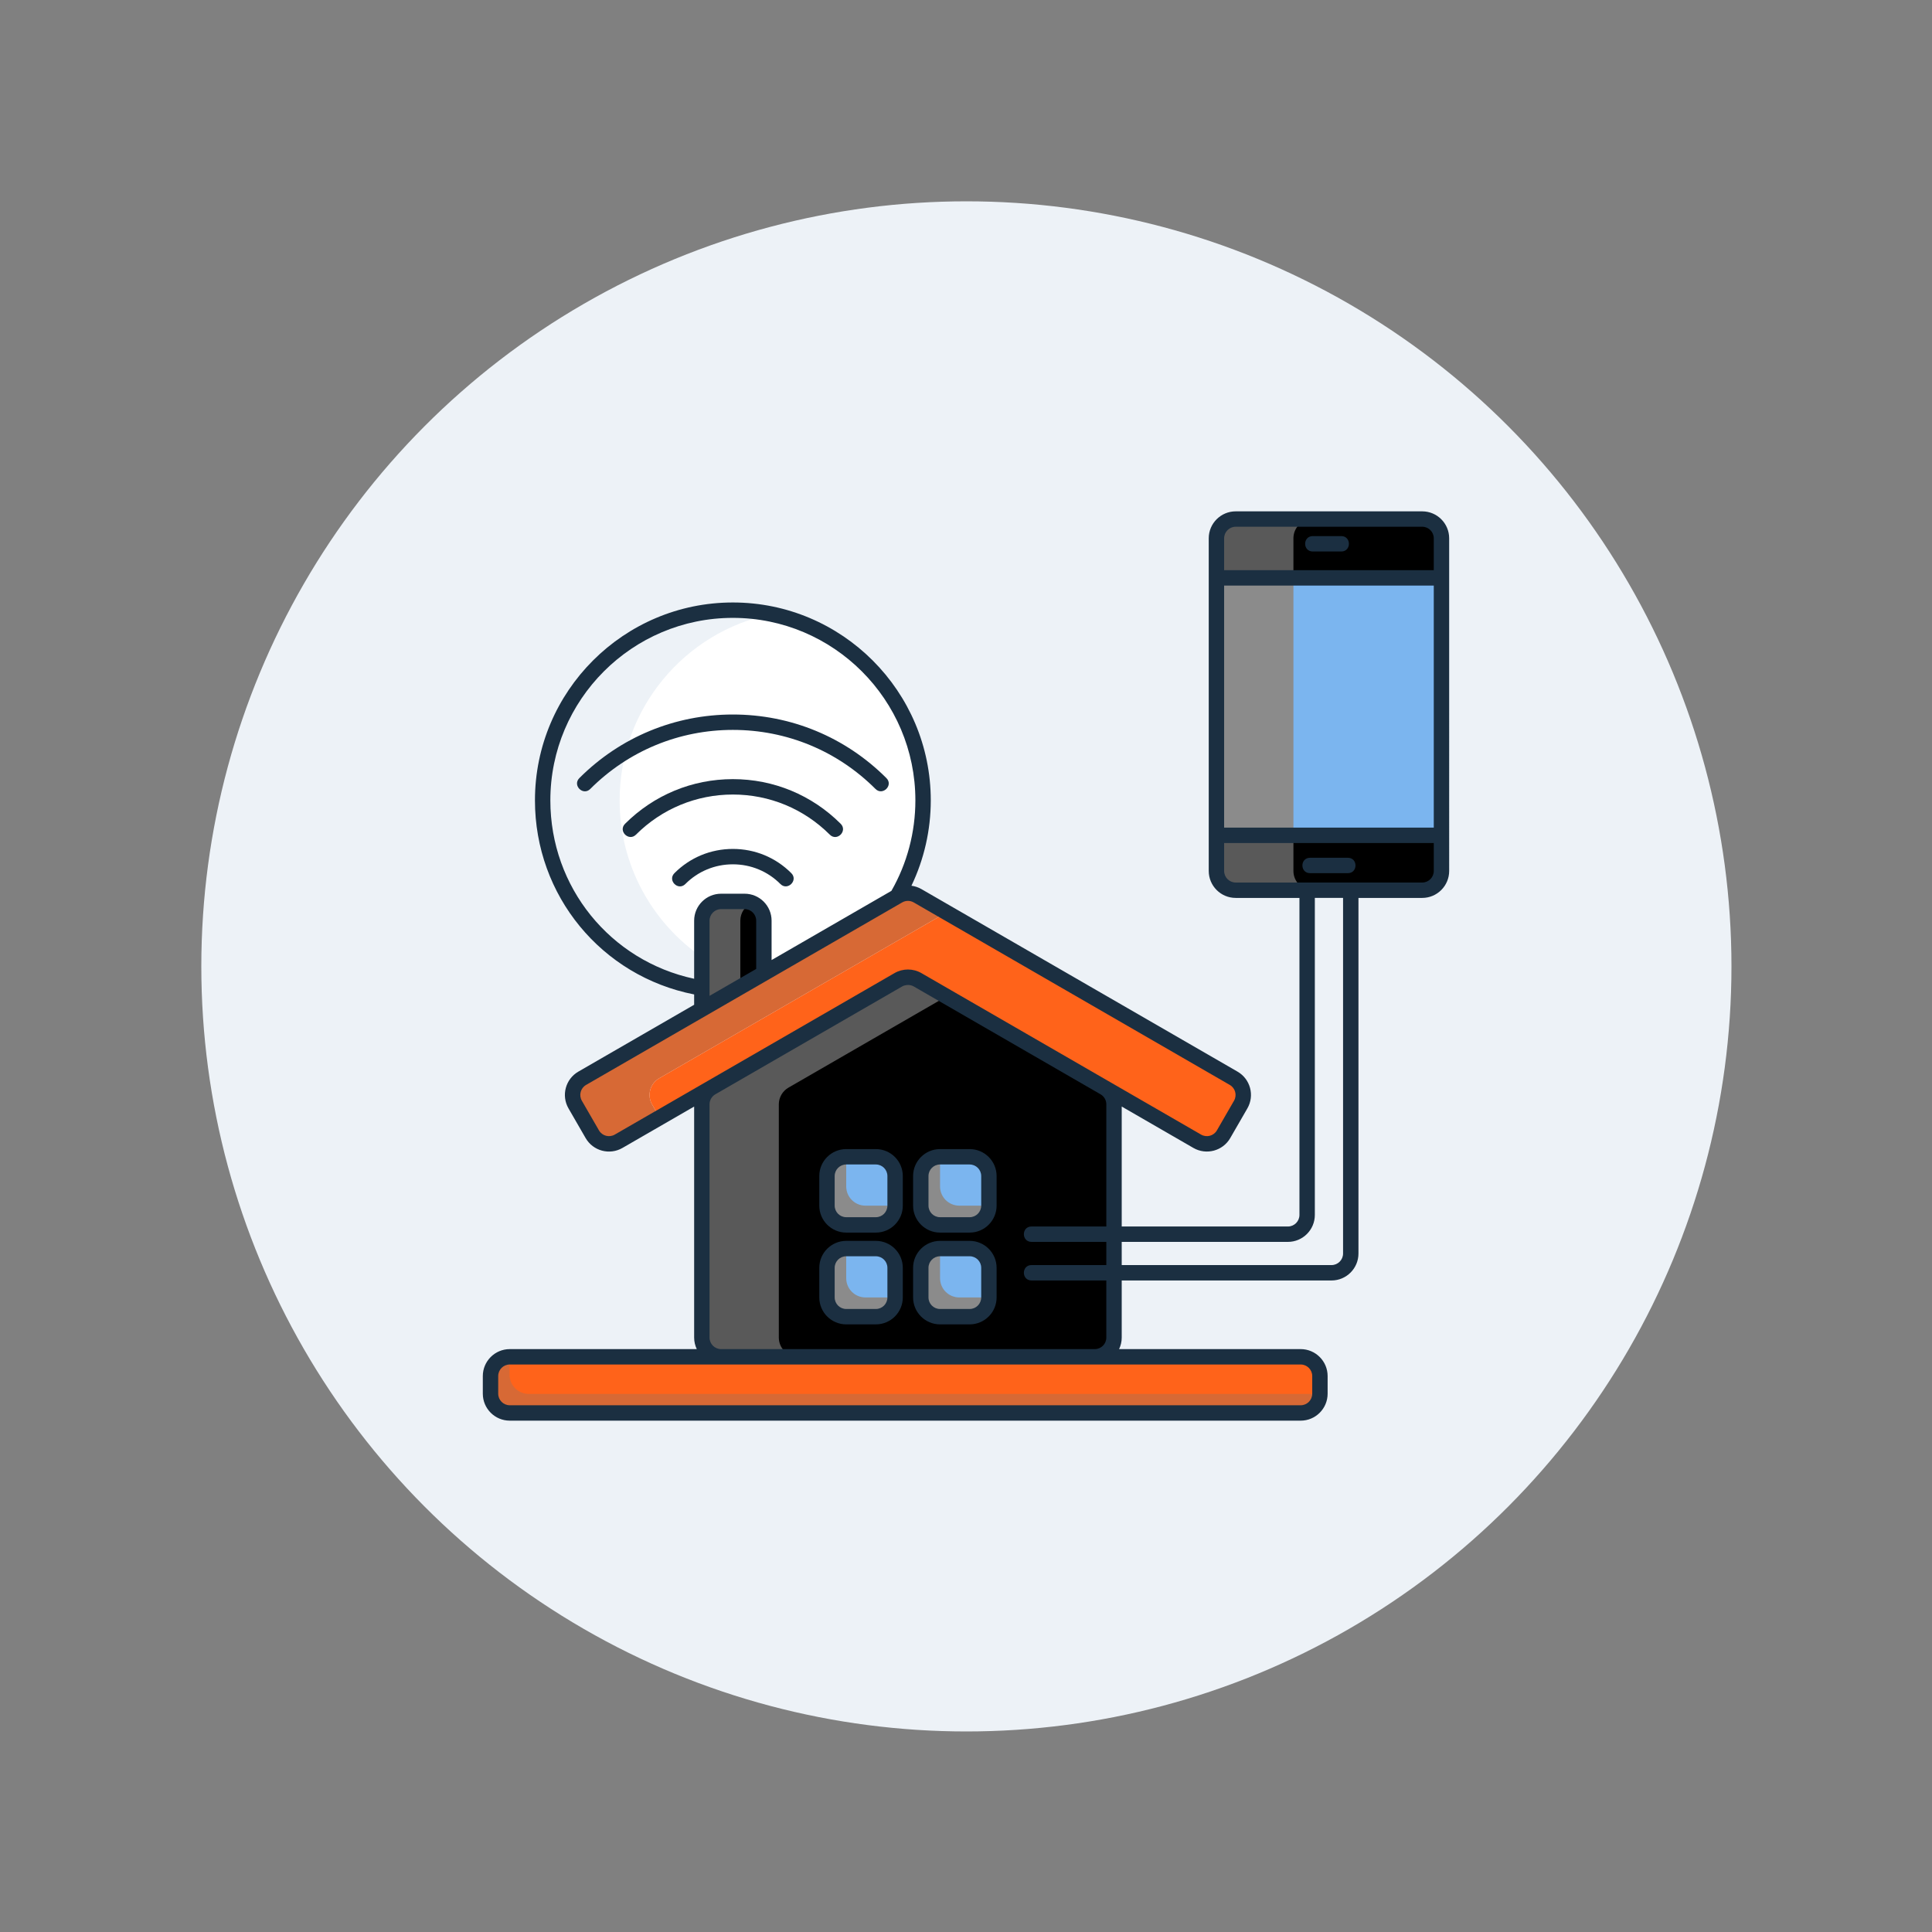
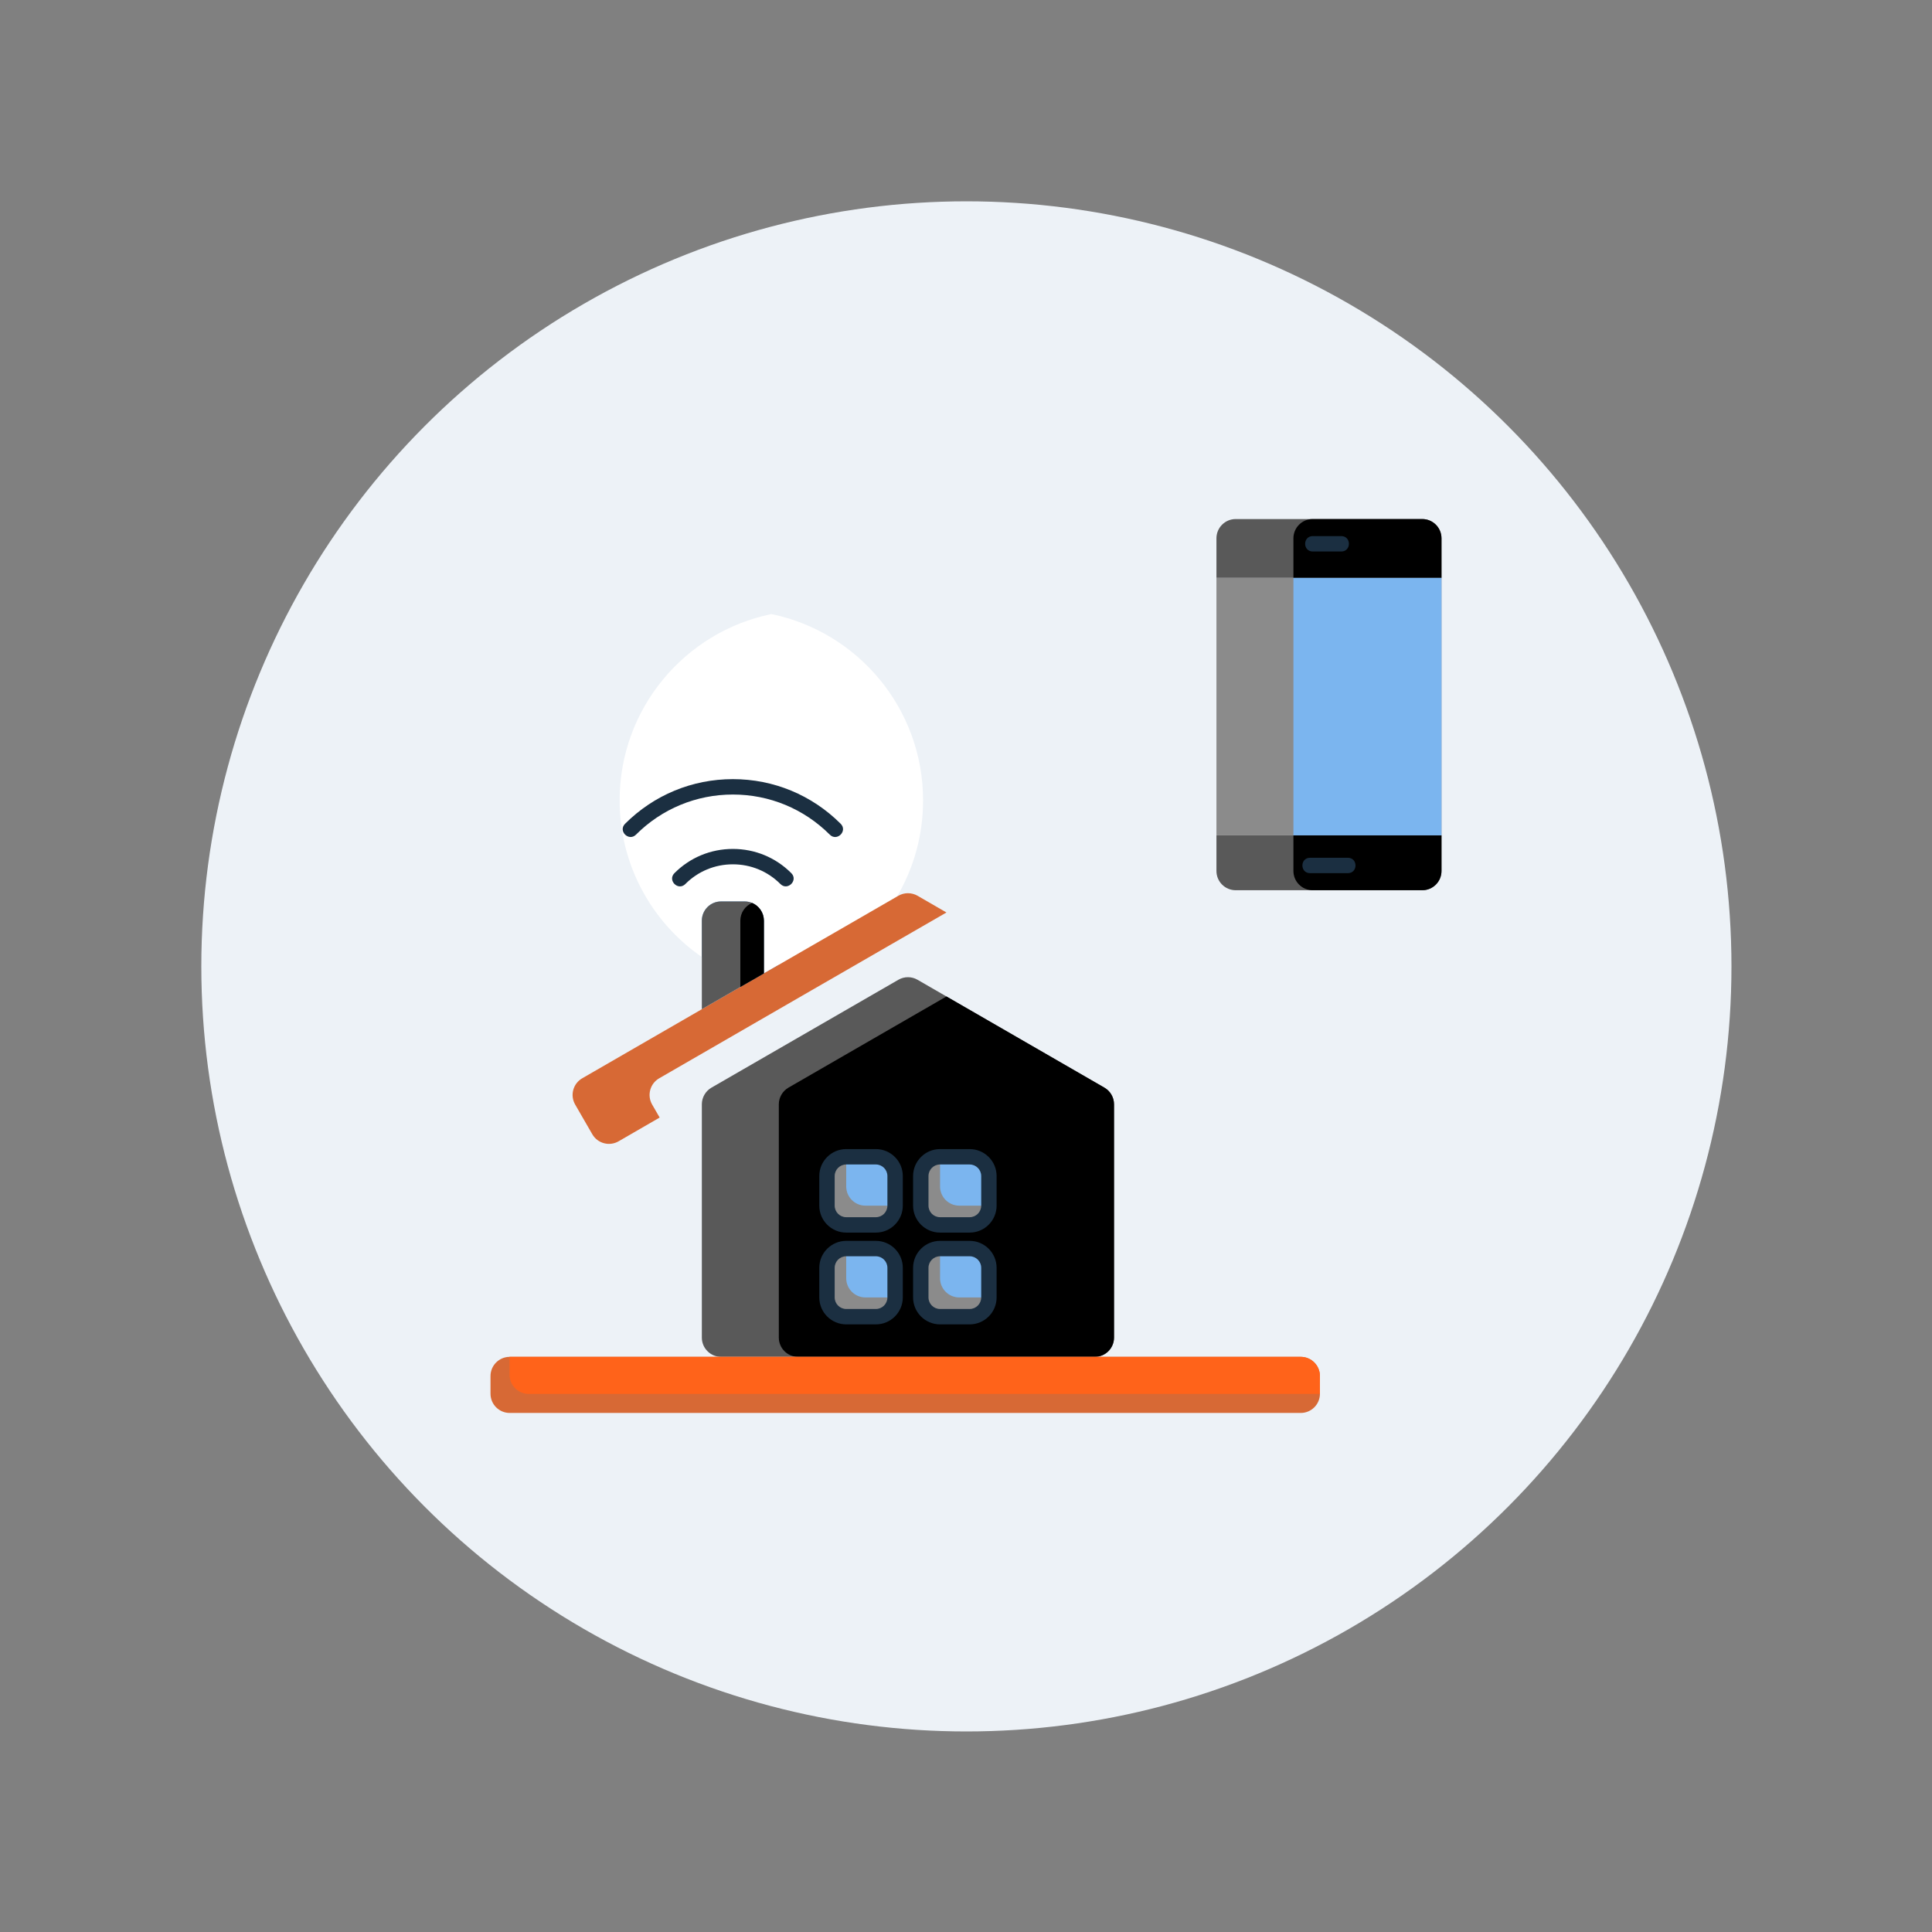
<svg xmlns="http://www.w3.org/2000/svg" id="SvgjsSvg1100" width="288" height="288" version="1.1">
  <rect width="100%" height="100%" fill="#808080" stroke="none" />
  <circle id="SvgjsCircle1127" r="144" cx="144" cy="144" transform="matrix(0.792,0,0,0.792,30.01,30.01)" fill="#edf2f7" />
  <defs id="SvgjsDefs1101" />
  <g id="SvgjsG1102" transform="matrix(0.51,0,0,0.51,70.559,70.56)">
    <svg enable-background="new 0 0 256 256" viewBox="0 0 256 256" width="288" height="288">
-       <path fill="#edf2f7" d="M59.37,125.665v8.07c-23.46-3.84-41.36-24.2-41.36-48.76c0-27.29,22.13-49.42,49.42-49.42    c3.43,0,6.77,0.35,10,1.01c-22.5,4.63-39.42,24.55-39.42,48.41C38.01,101.855,46.47,116.755,59.37,125.665z" class="colord8d6d7 svgShape" />
+       <path fill="#edf2f7" d="M59.37,125.665v8.07c-23.46-3.84-41.36-24.2-41.36-48.76c3.43,0,6.77,0.35,10,1.01c-22.5,4.63-39.42,24.55-39.42,48.41C38.01,101.855,46.47,116.755,59.37,125.665z" class="colord8d6d7 svgShape" />
      <path fill="#ffffff" d="M116.85,84.975c0,9.11-2.46,17.65-6.77,24.98l-14.59,8.43l-1.42,0.82l-5.64,3.25l-9.06,5.23    l-3.88,2.24v-13.7c0-2.76-2.24-5-5-5h-6.12c-2.76,0-5,2.24-5,5v9.44c-12.9-8.91-21.36-23.81-21.36-40.69    c0-23.86,16.92-43.78,39.42-48.41C99.93,41.195,116.85,61.115,116.85,84.975z" class="colorfff svgShape" />
      <path fill="#595959" d="M166.46,163.935v60.61c0,2.76-2.24,5-5,5H64.37c-2.76,0-5-2.24-5-5v-60.61    c0-1.78,0.96-3.44,2.5-4.33l48.55-28.02c1.55-0.9,3.45-0.9,5,0l7.5,4.33l41.04,23.69    C165.51,160.495,166.46,162.155,166.46,163.935z" class="color1c868e svgShape" />
      <path fill="#000000" d="M166.46,163.935v60.61c0,2.76-2.24,5-5,5H84.37c-2.76,0-5-2.24-5-5v-60.61    c0-1.78,0.96-3.44,2.5-4.33l41.05-23.69l41.04,23.69C165.51,160.495,166.46,162.155,166.46,163.935z" class="color40c4df svgShape" />
      <path fill="#8b8b8b" d="M109.58 182.575v7.69c0 2.77-2.24 5-5 5h-7.7c-2.76 0-5-2.23-5-5v-7.69c0-2.76 2.24-5 5-5h7.7C107.34 177.575 109.58 179.815 109.58 182.575zM133.95 182.575v7.69c0 2.77-2.24 5-5 5h-7.69c-2.77 0-5-2.23-5-5v-7.69c0-2.76 2.23-5 5-5h7.69C131.71 177.575 133.95 179.815 133.95 182.575zM109.58 206.415v7.7c0 2.76-2.24 5-5 5h-7.7c-2.76 0-5-2.24-5-5v-7.7c0-2.76 2.24-5 5-5h7.7C107.34 201.415 109.58 203.655 109.58 206.415zM133.95 206.415v7.7c0 2.76-2.24 5-5 5h-7.69c-2.77 0-5-2.24-5-5v-7.7c0-2.76 2.23-5 5-5h7.69C131.71 201.415 133.95 203.655 133.95 206.415z" class="color56c1b3 svgShape" />
      <path fill="#7bb5ef" d="M109.58 182.575v7.69h-7.7c-2.76 0-5-2.23-5-5v-7.69h7.7C107.34 177.575 109.58 179.815 109.58 182.575zM133.95 182.575v7.69h-7.69c-2.77 0-5-2.23-5-5v-7.69h7.69C131.71 177.575 133.95 179.815 133.95 182.575zM109.58 206.415v7.7h-7.7c-2.76 0-5-2.24-5-5v-7.7h7.7C107.34 201.415 109.58 203.655 109.58 206.415zM133.95 206.415v7.7h-7.69c-2.77 0-5-2.24-5-5v-7.7h7.69C131.71 201.415 133.95 203.655 133.95 206.415z" class="color7befe4 svgShape" />
      <path fill="#d76935" d="M219.96,234.545v4.64c-0.03,2.74-2.26,4.94-5,4.94H9.46c-2.76,0-5-2.23-5-5v-4.58    c0-2.75,2.21-4.97,4.95-5h205.55C217.72,229.545,219.96,231.775,219.96,234.545z" class="colord73735 svgShape" />
      <path fill="#ff631a" d="M219.96,234.545v4.64H14.41c-2.76,0-5-2.24-5-5v-4.64h205.55    C217.72,229.545,219.96,231.775,219.96,234.545z" class="colorf85252 svgShape" />
      <path fill="#595959" d="M251.54 16.875v10.29h-58.47v-10.29c0-2.76 2.24-5 5-5h48.47C249.3 11.875 251.54 14.115 251.54 16.875zM251.54 94.055v9.26c0 2.76-2.24 5-5 5h-48.47c-2.76 0-5-2.24-5-5v-9.26H251.54z" class="color1c868e svgShape" />
      <rect width="58.47" height="66.89" x="193.07" y="27.165" fill="#8b8b8b" class="color56c1b3 svgShape" />
      <path fill="#000000" d="M251.54 16.875v10.29h-38.47v-10.29c0-2.76 2.24-5 5-5h28.47C249.3 11.875 251.54 14.115 251.54 16.875zM251.54 94.055v9.26c0 2.76-2.24 5-5 5h-28.47c-2.76 0-5-2.24-5-5v-9.26H251.54z" class="color40c4df svgShape" />
      <rect width="38.47" height="66.89" x="213.07" y="27.165" fill="#7bb5ef" class="color7befe4 svgShape" />
      <path fill="#7bb5ef" d="M75.49,129.925l3.88-2.24v6.05c-7.34-1.2-14.13-4.02-20-8.07v-9.44c0-2.76,2.24-5,5-5h6.12    c2.76,0,5,2.24,5,5V129.925z" class="color7befe4 svgShape" />
      <path fill="#d76935" d="M122.92,114.095l-8.85,5.11l-5.64,3.25l-12.94,7.47l-7.74,4.46l-8.38,4.84l-31.08,17.95    c-2.39,1.38-3.21,4.44-1.83,6.83l1.95,3.37l-10.67,6.17c-2.39,1.38-5.45,0.56-6.83-1.83l-4.45-7.71    c-1.38-2.39-0.56-5.45,1.83-6.83l31.08-17.95l8.38-4.84l7.74-4.46l12.94-7.47l5.64-3.25l16.01-9.25l0.34-0.2    c1.54-0.89,3.45-0.89,5,0L122.92,114.095z" class="colord73735 svgShape" />
-       <path fill="#ff631a" d="M199.37,164.005l-1.95,3.37l-2.5,4.34c-1.38,2.39-4.43,3.21-6.83,1.83l-21.63-12.5l-2.5-1.44    l-41.04-23.69l-7.5-4.33c-1.55-0.9-3.45-0.9-5,0l-48.55,28.02l-2.5,1.44l-10.96,6.33l-1.95-3.37c-1.38-2.39-0.56-5.45,1.83-6.83    l31.08-17.95l8.38-4.84l7.74-4.46l12.94-7.47l5.64-3.25l8.85-5.11l8.85,5.11l5.63,3.25l29.06,16.77l31.08,17.95    C199.93,158.555,200.75,161.615,199.37,164.005z" class="colorf85252 svgShape" />
      <path fill="#595959" d="M75.49,116.225v13.7l-6.12,3.53l-1.62,0.93l-8.38,4.84v-23c0-2.76,2.24-5,5-5h6.12    c0.69,0,1.34,0.14,1.94,0.39C74.23,112.375,75.49,114.155,75.49,116.225z" class="color1c868e svgShape" />
      <path fill="#000000" d="M75.49,116.225v13.7l-6.12,3.53v-17.23c0-2.07,1.26-3.85,3.06-4.61    C74.23,112.375,75.49,114.155,75.49,116.225z" class="color40c4df svgShape" />
      <g>
        <path fill="#1b2f41" d="M104.581 175.567h-7.698c-3.86 0-7 3.14-7 7v7.698c0 3.86 3.14 7 7 7h7.698c3.86 0 7-3.14 7-7v-7.698C111.581 178.707 108.441 175.567 104.581 175.567zM107.581 190.265c0 1.654-1.346 3-3 3h-7.698c-1.654 0-3-1.346-3-3v-7.698c0-1.654 1.346-3 3-3h7.698c1.654 0 3 1.346 3 3V190.265zM128.954 175.567h-7.698c-3.86 0-7 3.14-7 7v7.698c0 3.86 3.14 7 7 7h7.698c3.86 0 7-3.14 7-7v-7.698C135.954 178.707 132.813 175.567 128.954 175.567zM131.954 190.265c0 1.654-1.346 3-3 3h-7.698c-1.654 0-3-1.346-3-3v-7.698c0-1.654 1.346-3 3-3h7.698c1.654 0 3 1.346 3 3V190.265zM104.581 199.414h-7.698c-3.86 0-7 3.14-7 7v7.698c0 3.86 3.14 7 7 7h7.698c3.86 0 7-3.14 7-7v-7.698C111.581 202.554 108.441 199.414 104.581 199.414zM107.581 214.112c0 1.654-1.346 3-3 3h-7.698c-1.654 0-3-1.346-3-3v-7.698c0-1.654 1.346-3 3-3h7.698c1.654 0 3 1.346 3 3V214.112zM128.954 199.414h-7.698c-3.86 0-7 3.14-7 7v7.698c0 3.86 3.14 7 7 7h7.698c3.86 0 7-3.14 7-7v-7.698C135.954 202.554 132.813 199.414 128.954 199.414zM131.954 214.112c0 1.654-1.346 3-3 3h-7.698c-1.654 0-3-1.346-3-3v-7.698c0-1.654 1.346-3 3-3h7.698c1.654 0 3 1.346 3 3V214.112z" class="color491352 svgShape" />
-         <path fill="#1b2f41" d="M246.537,9.875h-48.469c-3.86,0-7,3.14-7,7v86.436c0,3.86,3.14,7,7,7h16.567v82.37    c0,1.654-1.346,3-3,3H168.46v-31.165l18.633,10.759c3.344,1.922,7.633,0.772,9.559-2.564l4.45-7.71    c1.934-3.349,0.788-7.628-2.562-9.562l-82.124-47.422c-0.808-0.464-1.689-0.754-2.589-0.871    c3.292-6.881,5.023-14.464,5.023-22.174c0-28.354-23.067-51.42-51.42-51.42S16.01,56.617,16.01,84.97    c0,24.743,17.295,45.675,41.36,50.42v2.68l-30.08,17.368c-3.349,1.934-4.496,6.212-2.562,9.562l4.45,7.71    c1.926,3.336,6.2,4.503,9.563,2.562l18.629-10.755v60.024c0,1.073,0.25,2.086,0.683,2.996H9.463c-3.86,0-7,3.14-7,7v4.589    c0,3.86,3.14,7,7,7h205.493c3.86,0,7-3.14,7-7v-4.589c0-3.86-3.14-7-7-7h-47.18c0.433-0.91,0.683-1.923,0.683-2.996v-14.836    h54.509c3.86,0,7-3.14,7-7v-92.394h16.567c3.86,0,7-3.14,7-7V16.875C253.537,13.015,250.396,9.875,246.537,9.875z M195.067,29.157    h54.469v62.892h-54.469V29.157z M198.067,13.875h48.469c1.654,0,3,1.346,3,3v8.282h-54.469v-8.282    C195.067,15.221,196.413,13.875,198.067,13.875z M20.01,84.97c0-26.148,21.272-47.42,47.42-47.42s47.42,21.272,47.42,47.42    c0,8.276-2.152,16.392-6.229,23.509L77.49,126.454V116.22c0-3.86-3.14-7-7-7h-6.12c-3.86,0-7,3.14-7,7v15.098    C35.583,126.65,20.01,107.522,20.01,84.97z M61.37,135.755v-2.025v-17.51c0-1.654,1.346-3,3-3h6.12c1.654,0,3,1.346,3,3v12.543    l-1.971,1.138L61.37,135.755z M36.74,171.808c-1.415,0.817-3.259,0.355-4.098-1.098l-4.45-7.71    c-0.828-1.435-0.337-3.27,1.098-4.098c2.562-1.479,73.471-42.42,82.131-47.42c0.924-0.534,2.077-0.53,2.998,0l82.121,47.42    c1.435,0.829,1.926,2.663,1.098,4.098l-4.45,7.71c-0.826,1.431-2.665,1.921-4.098,1.099c-3.216-1.857-71.315-41.178-72.666-41.958    c-2.162-1.255-4.848-1.255-7.004-0.003C107.683,130.851,40.072,169.885,36.74,171.808z M217.957,234.536v4.589    c0,1.654-1.346,3-3,3H9.463c-1.654,0-3-1.346-3-3v-4.589c0-1.654,1.346-3,3-3h54.83c0.026,0,0.051,0.004,0.077,0.004h97.09    c0.026,0,0.051-0.004,0.077-0.004h53.419C216.611,231.536,217.957,232.882,217.957,234.536z M164.46,224.54    c0,1.641-1.325,2.975-2.961,2.996H64.331c-1.636-0.021-2.961-1.355-2.961-2.996v-60.61c0-1.049,0.559-2.022,1.455-2.563    l48.599-28.058c0.322-0.187,0.674-0.285,1.032-0.341c0.667-0.105,1.36-0.006,1.964,0.343l48.581,28.051    c0.899,0.535,1.459,1.512,1.459,2.567v31.75h-19.437c-2.644,0-2.648,4,0,4h19.437v6.024h-19.437c-2.644,0-2.648,4,0,4h19.437    V224.54z M225.969,202.704c0,1.654-1.346,3-3,3H168.46v-6.024h43.175c3.86,0,7-3.14,7-7v-82.37h7.334V202.704z M246.537,106.311    h-48.469c-1.654,0-3-1.346-3-3v-7.262h54.469v7.262C249.537,104.965,248.191,106.311,246.537,106.311z" class="color491352 svgShape" />
        <path fill="#1b2f41" d="M218.102 20.306h7.403c2.644 0 2.648-4 0-4h-7.403C215.458 16.306 215.454 20.306 218.102 20.306zM227.214 99.88h-9.824c-2.644 0-2.648 4 0 4h9.824C229.858 103.88 229.862 99.88 227.214 99.88zM79.784 106.703c1.853 1.857 4.701-.948 2.834-2.823-4.046-4.061-9.438-6.297-15.185-6.297-5.747 0-11.14 2.236-15.185 6.297-1.866 1.874.964 4.698 2.834 2.823 3.289-3.302 7.675-5.121 12.351-5.121C72.108 101.582 76.495 103.4 79.784 106.703zM92.616 93.878c1.875 1.871 4.697-.964 2.825-2.831C87.947 83.568 78 79.449 67.433 79.449s-20.514 4.119-28.009 11.599c-1.898 1.894.98 4.674 2.825 2.831 6.74-6.726 15.684-10.43 25.184-10.43S85.877 87.153 92.616 93.878z" class="color491352 svgShape" />
-         <path fill="#1b2f41" d="M104.489,82.003c1.843,1.846,4.724-0.933,2.828-2.828    C96.666,68.524,82.502,62.658,67.433,62.658c-15.068,0-29.233,5.866-39.884,16.517c-1.87,1.869,0.957,4.702,2.828,2.828    c9.896-9.895,23.056-15.345,37.056-15.345C81.434,66.658,94.593,72.108,104.489,82.003z" class="color491352 svgShape" />
      </g>
    </svg>
  </g>
</svg>